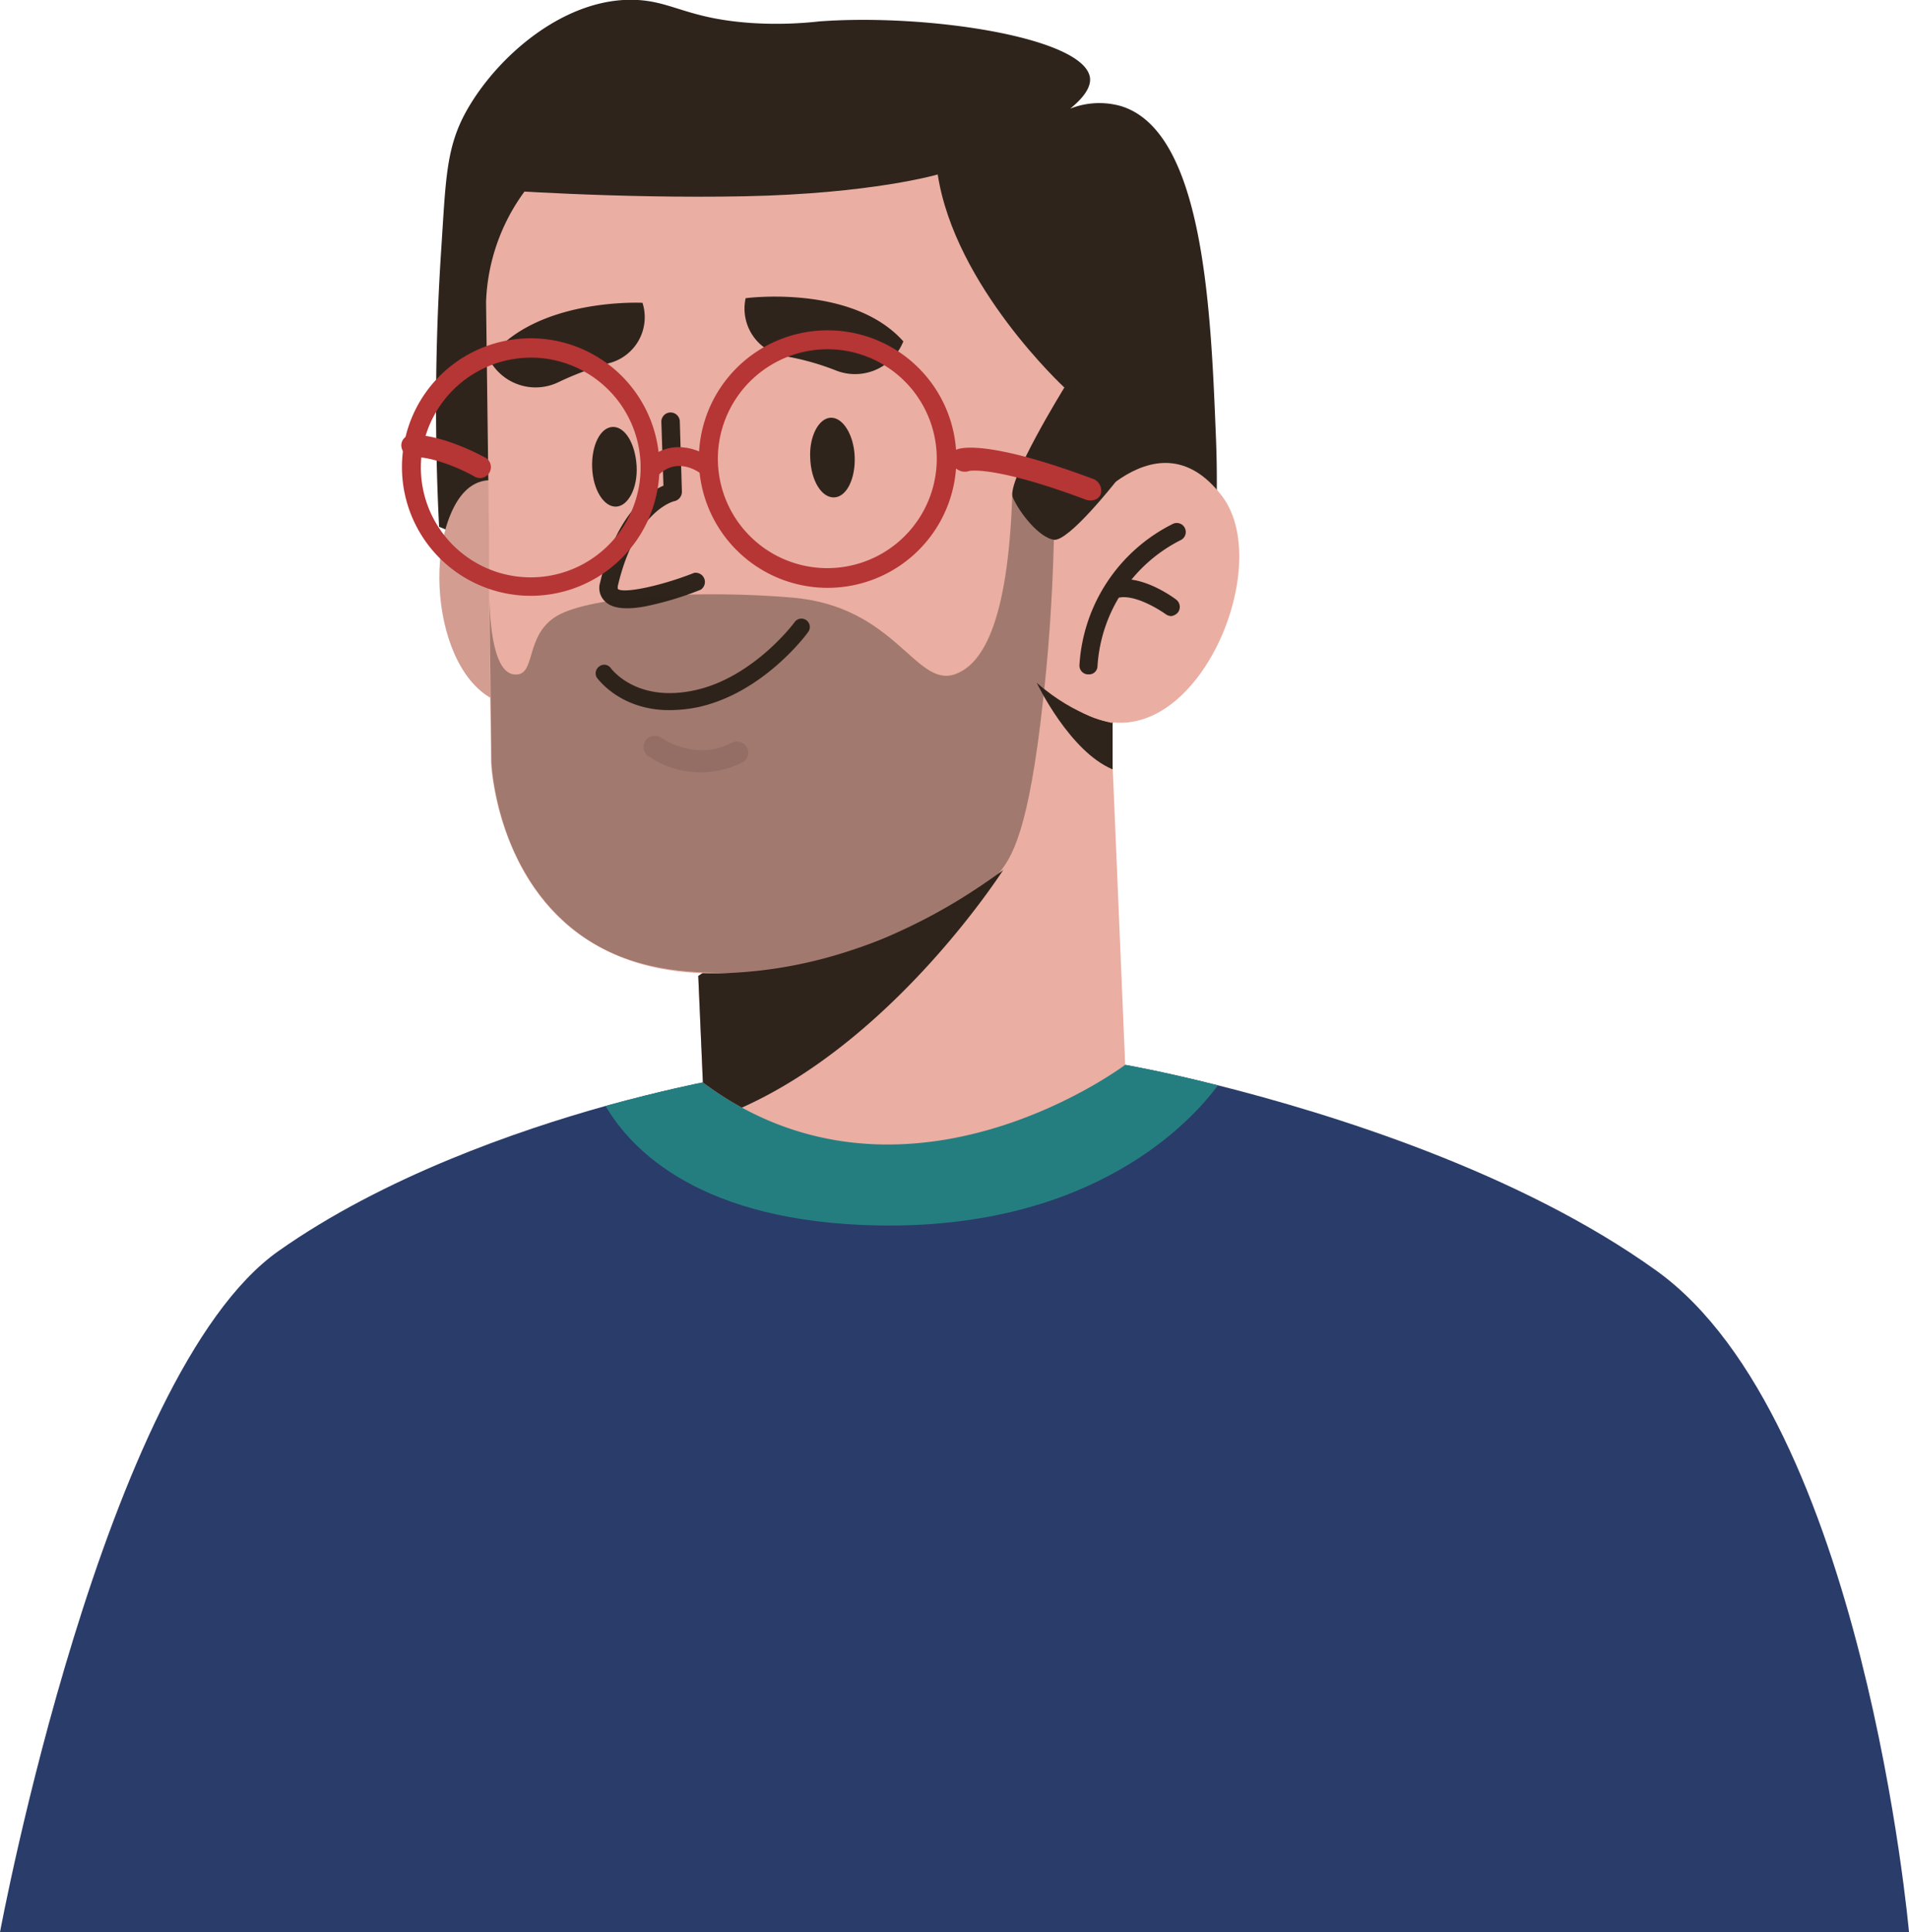
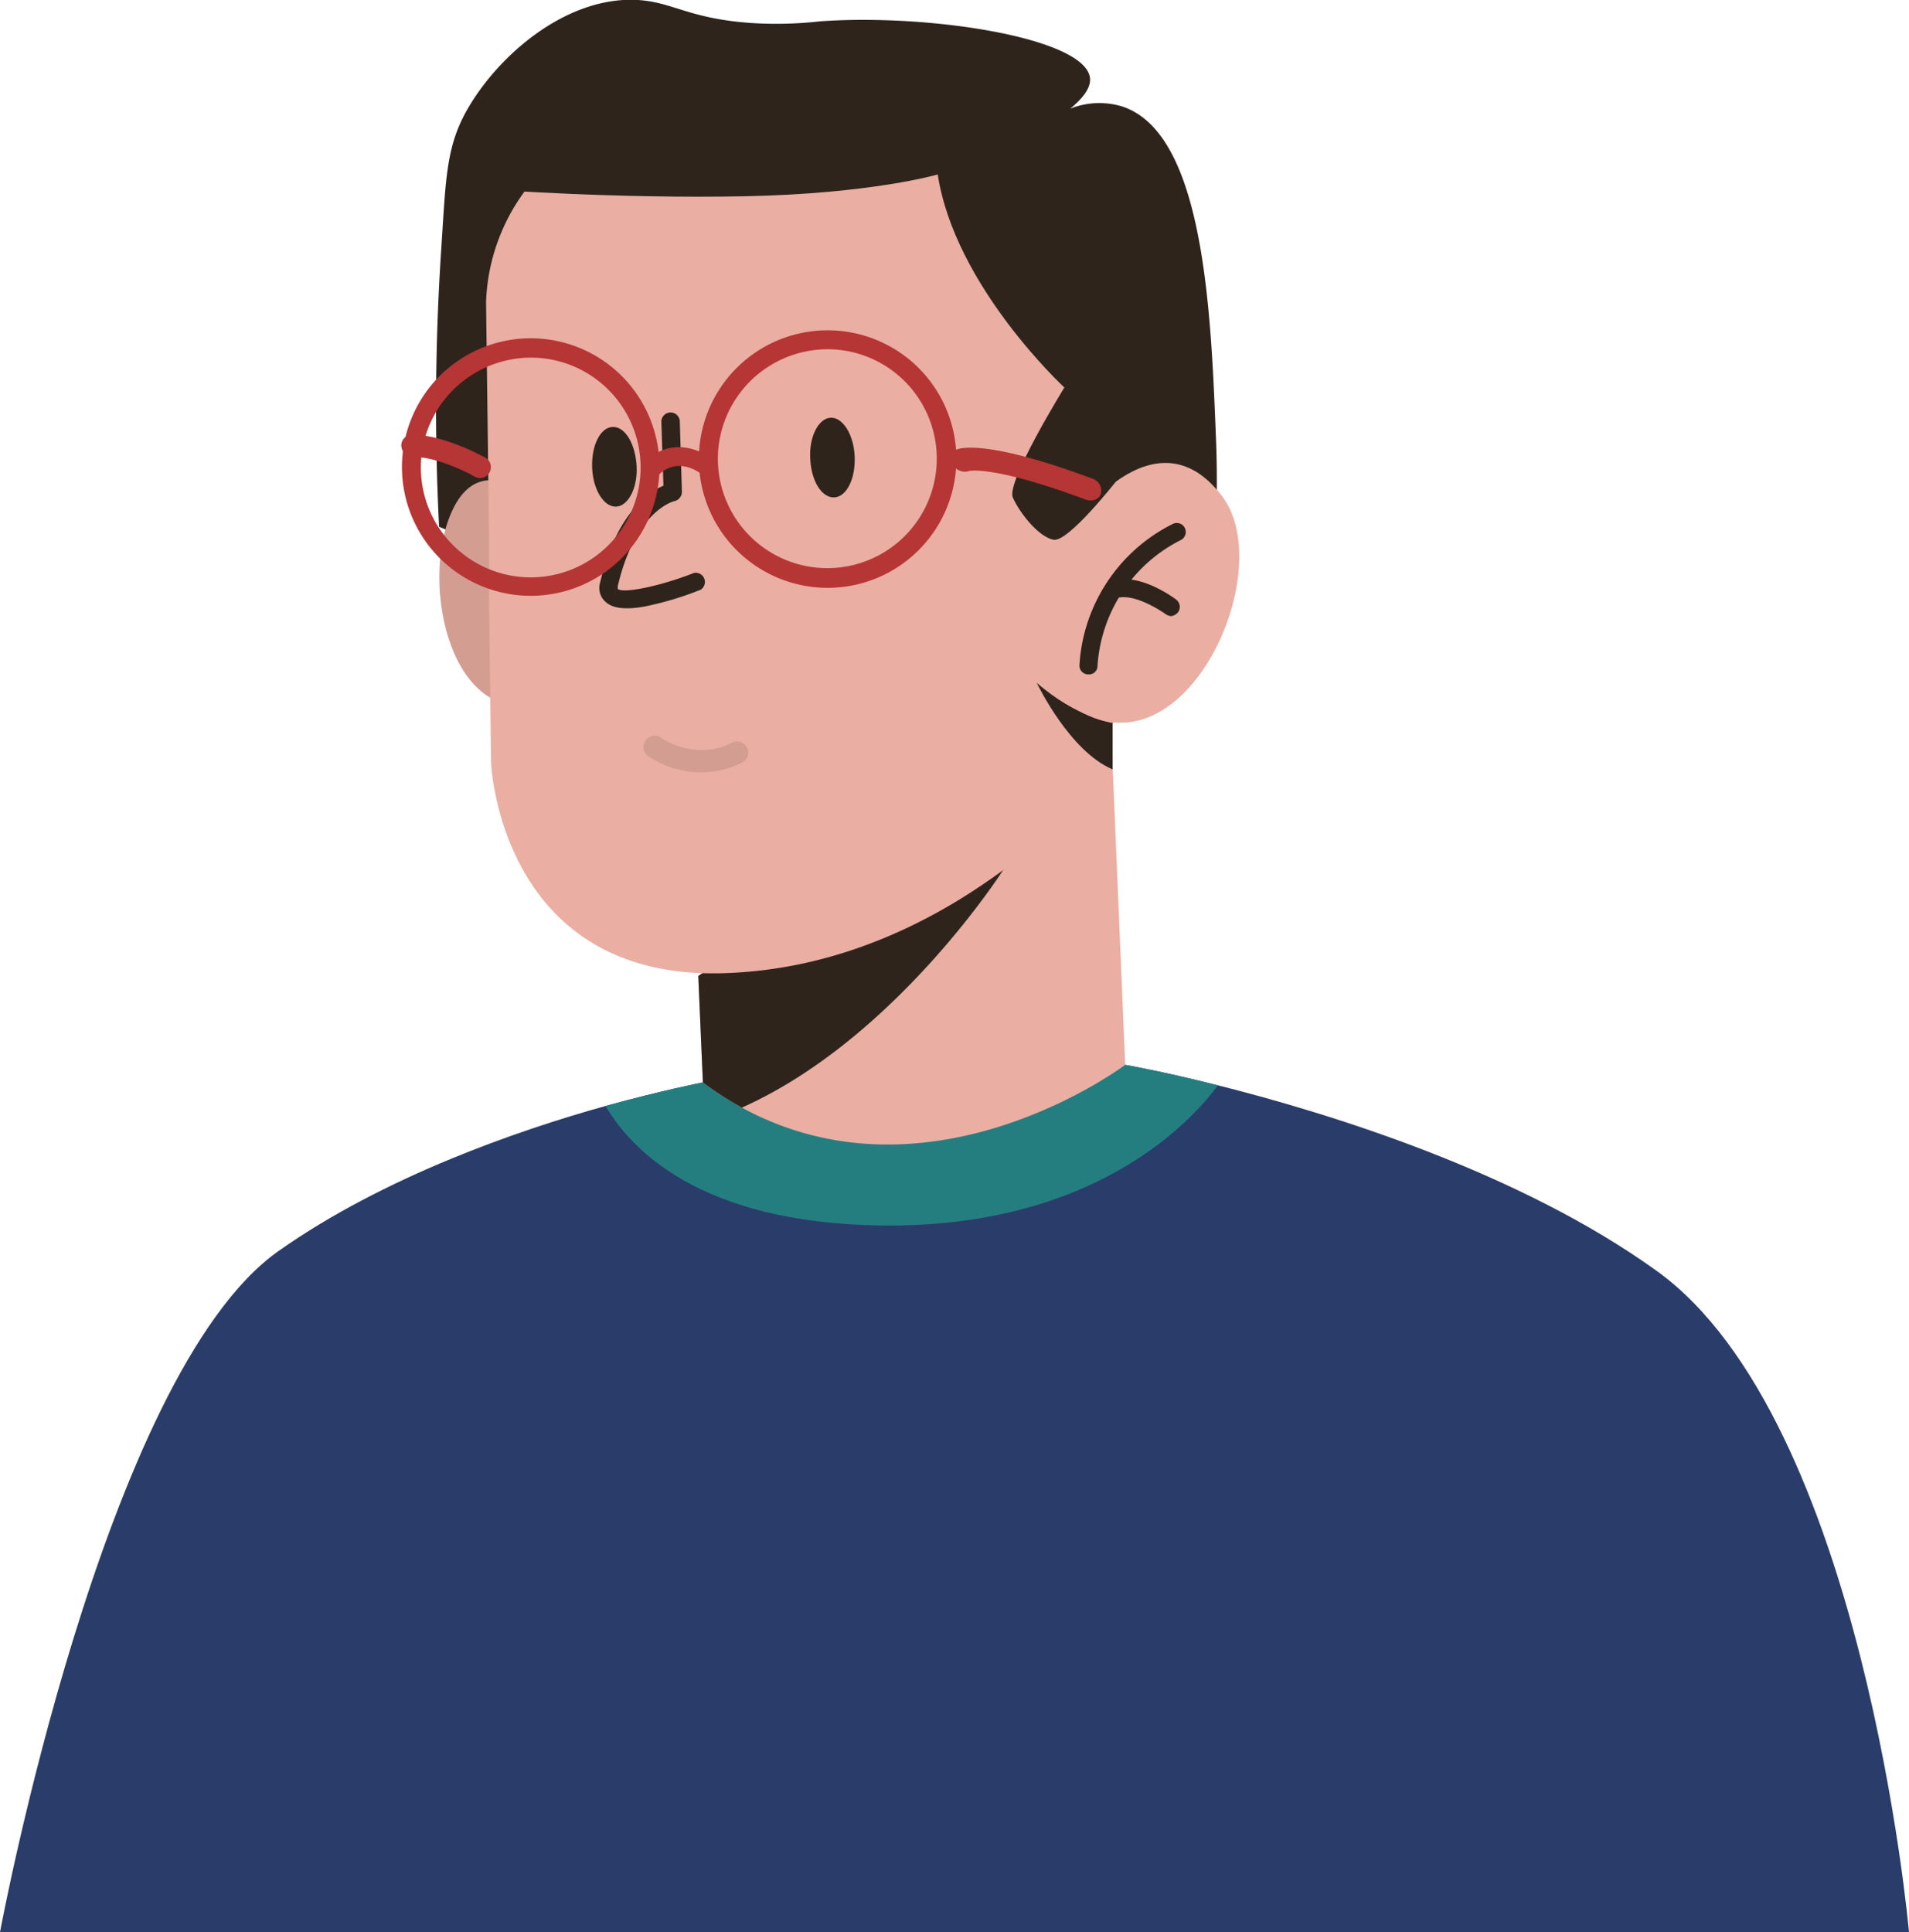
<svg xmlns="http://www.w3.org/2000/svg" id="Capa_1" data-name="Capa 1" viewBox="0 0 455.2 460.7">
  <defs>
    <style>.cls-1{fill:none;}.cls-2{clip-path:url(#clip-path);}.cls-3,.cls-8{fill:#2f241c;}.cls-4{fill:#2a3c69;}.cls-5{fill:#247e80;}.cls-6{fill:#eaaea2;}.cls-7{opacity:0.1;}.cls-8{opacity:0.38;}.cls-9{fill:#b63535;}</style>
    <clipPath id="clip-path" transform="translate(-22.4 -39.3)">
      <rect class="cls-1" width="500" height="500" transform="translate(500 500) rotate(-180)" />
    </clipPath>
  </defs>
  <g class="cls-2">
    <path class="cls-3" d="M299.6,202.4c-2,.9-8.4,3.1-11.8,9.1-2.2,4-1.6,7.1-2.2,8.3-2.7,5.4-42.2-6.1-158.5-54.9a568.4,568.4,0,0,1,.5-66c1.1-16.6,1.1-24.3,6-33.1,7.5-13.4,24-27.5,40.9-26.5,8.4.5,12.2,4.5,27.3,5.5a92.6,92.6,0,0,0,16-.4c25.7-1.9,63.1,3.8,64.5,13.4.2,1.5-.4,3.9-4.7,7.4a18.9,18.9,0,0,1,12.1-.6c19.6,6,21.4,47.9,22.6,78C312.9,156.3,313.6,196.1,299.6,202.4Z" transform="translate(-22.4 -39.3)" />
    <path class="cls-4" d="M22.4,500H477.6s-10.8-122.2-60.2-157.7c-32.8-23.6-77.9-37.5-104.5-44.2-13.5-3.4-22.2-4.9-22.2-4.9L190,297.4s-9.3,1.8-23.2,5.6c-21.1,5.9-52.9,16.9-78,34.6C47.1,367,22.4,500,22.4,500Z" transform="translate(-22.4 -39.3)" />
    <path class="cls-5" d="M166.8,303c6,10.3,22.4,27.8,65.3,28.5,51.3.8,74.6-25.1,80.7-33.4-13.4-3.4-22.2-4.9-22.2-4.9l-100.7,4.2S180.6,299.2,166.8,303Z" transform="translate(-22.4 -39.3)" />
    <path class="cls-6" d="M188.9,272l1.1,25.4a81,81,0,0,0,9.3,6c45.2,24.6,91.4-10.2,91.4-10.2L287,205.1l-86.4,59Z" transform="translate(-22.4 -39.3)" />
    <path class="cls-3" d="M188.9,272l1.1,25.4a81,81,0,0,0,9.3,6c36.9-16.5,62.6-57.1,62.6-57.1l-61.3,17.8Z" transform="translate(-22.4 -39.3)" />
    <path class="cls-6" d="M152.4,160.8s-15.1-16.4-22.5,1,.3,51.6,22,45Z" transform="translate(-22.4 -39.3)" />
    <path class="cls-7" d="M152.4,160.8s-15.1-16.4-22.5,1,.3,51.6,22,45Z" transform="translate(-22.4 -39.3)" />
    <path class="cls-6" d="M138.3,111.3l.7,55v16.1l.5,38.8s2.1,52.6,56.7,50.1c21.4-.9,39.7-8.3,54.3-17.1a155.2,155.2,0,0,0,37.1-31.5h0V211.5l.7-57.3.3-30.7s4.6-55.4-48.2-63.3c-38.6-5.7-74.2,2.1-91.4,22.9a17.3,17.3,0,0,0-1.7,2.1A47.2,47.2,0,0,0,138.3,111.3Z" transform="translate(-22.4 -39.3)" />
-     <path class="cls-3" d="M180.8,208.6a34.1,34.1,0,0,0,8.1-.7c15.5-3.4,25.8-17.3,26.2-17.9a2,2,0,0,0-.4-2.8,2,2,0,0,0-2.8.4c-.1.2-9.9,13.3-23.9,16.3s-19.8-5.2-19.9-5.2a1.9,1.9,0,0,0-2.8-.5,2,2,0,0,0-.5,2.8C165.1,201.3,170,208.1,180.8,208.6Z" transform="translate(-22.4 -39.3)" />
    <path class="cls-6" d="M178.6,220.6l-1.8-1.1a2.7,2.7,0,0,1,3.1-4.4c.4.3,8.3,5.8,17,1.3a2.7,2.7,0,0,1,3.6,1.1,2.6,2.6,0,0,1-1.1,3.6A22,22,0,0,1,178.6,220.6Z" transform="translate(-22.4 -39.3)" />
    <path class="cls-7" d="M178.6,220.6l-1.8-1.1a2.7,2.7,0,0,1,3.1-4.4c.4.3,8.3,5.8,17,1.3a2.7,2.7,0,0,1,3.6,1.1,2.6,2.6,0,0,1-1.1,3.6A22,22,0,0,1,178.6,220.6Z" transform="translate(-22.4 -39.3)" />
    <path class="cls-3" d="M176.2,183.9a76.5,76.5,0,0,0,13.3-4,2.2,2.2,0,0,0-1.6-4c-8.1,3.2-17,5-18.2,3.8h0v-.6c4.2-18.1,13.4-20.3,13.5-20.3a2.3,2.3,0,0,0,1.8-2.2l-.5-16.8a2.2,2.2,0,0,0-4.4.1l.5,15.2c-3.5,1.5-11.3,6.7-15.1,23.1a4.4,4.4,0,0,0,1.4,4.7C168.8,184.6,172.4,184.6,176.2,183.9Z" transform="translate(-22.4 -39.3)" />
-     <path class="cls-3" d="M237.8,120.7h0a12.4,12.4,0,0,1-15.9,7,61.3,61.3,0,0,0-12.5-3.5,11.5,11.5,0,0,1-9.2-13.8h0S225.6,107,237.8,120.7Z" transform="translate(-22.4 -39.3)" />
-     <path class="cls-3" d="M139,124.9h0a12.5,12.5,0,0,0,16.4,5.6,75.6,75.6,0,0,1,12.2-4.6,11.3,11.3,0,0,0,8-14.4h0S150.1,110.2,139,124.9Z" transform="translate(-22.4 -39.3)" />
    <path class="cls-3" d="M215.6,148.6c.2,5.3,2.7,9.4,5.7,9.3s5.1-4.5,4.9-9.7-2.8-9.4-5.7-9.3S215.3,143.4,215.6,148.6Z" transform="translate(-22.4 -39.3)" />
    <path class="cls-3" d="M163.6,150.8c.2,5.3,2.8,9.4,5.7,9.3s5.2-4.5,4.9-9.7-2.7-9.4-5.7-9.3S163.4,145.6,163.6,150.8Z" transform="translate(-22.4 -39.3)" />
    <path class="cls-3" d="M269.6,202.1c.3.6,7.9,16.3,18,20.6h.1v-11S279.1,210.4,269.6,202.1Z" transform="translate(-22.4 -39.3)" />
    <path class="cls-6" d="M277.7,165.2s19.8-29.1,36.1-7.6c13.5,17.8-8.5,66.4-34.2,51.1Z" transform="translate(-22.4 -39.3)" />
    <path class="cls-3" d="M282.1,200.1h-.3a2.1,2.1,0,0,1-2-2.3,40.3,40.3,0,0,1,22.3-33.6,2.1,2.1,0,1,1,1.8,3.9h0a36.2,36.2,0,0,0-19.8,30A2,2,0,0,1,282.1,200.1Z" transform="translate(-22.4 -39.3)" />
    <path class="cls-3" d="M301.7,186.2a2.4,2.4,0,0,1-1.4-.5c-2-1.4-7.8-4.9-11.5-3.8a2.3,2.3,0,0,1-2.7-1.4,2.1,2.1,0,0,1,1.5-2.7c6.4-2,14.4,3.8,15.3,4.5a2.2,2.2,0,0,1,.4,3A2.6,2.6,0,0,1,301.7,186.2Z" transform="translate(-22.4 -39.3)" />
-     <path class="cls-8" d="M139.1,182.4l.5,38.8s1,26.1,20.8,40.7c12.6,9.2,26.5,9.3,35.9,9.4,16.1.2,28-4.7,38.9-9.2,13.1-5.3,19.6-8,25.1-14.3,3.4-3.9,7.4-10.3,10.8-41.4,1.1-9.5,2.2-22.6,2.6-38.4l-9.9-11.3c-1,32.2-7.6,41.3-13.8,43.4-9.3,3.1-14.1-16.2-38.6-18.3-21.9-1.9-48-.4-56.1,4.3s-4.8,14.7-10.4,14S139.2,184,139.1,182.4Z" transform="translate(-22.4 -39.3)" />
    <path class="cls-3" d="M288.5,154.1s-11.3,14.4-14.8,13.9-8.2-6.4-9.8-10.1,12.3-26.2,12.3-26.2S250.1,107.6,246,80.9c0,0-15.7,4.6-46.1,5.2s-60.1-1.6-60.1-1.6,20.9-39.9,85.6-34.8,79.7,44.6,79.7,44.6v32.2Z" transform="translate(-22.4 -39.3)" />
    <path class="cls-9" d="M189.2,145.7a30.7,30.7,0,1,1,27.4,33.6A30.7,30.7,0,0,1,189.2,145.7Zm4.5.4a26.1,26.1,0,1,0,28.6-23.4A26.2,26.2,0,0,0,193.7,146.1Z" transform="translate(-22.4 -39.3)" />
    <path class="cls-9" d="M118.4,147.6a30.7,30.7,0,1,1,27.4,33.6A30.7,30.7,0,0,1,118.4,147.6Zm4.5.4a26.2,26.2,0,1,0,28.7-23.3A26.3,26.3,0,0,0,122.9,148Z" transform="translate(-22.4 -39.3)" />
    <path class="cls-9" d="M179,153c4.6-5.1,10-1.2,10.6-.7l2.7-3.5c-3.1-2.5-10.6-5.5-16.6,1.2Z" transform="translate(-22.4 -39.3)" />
    <path class="cls-9" d="M250.8,151.3a3.2,3.2,0,0,0,2.7.3c.4-.1,6.6-1.1,27.7,6.8,1.6.6,3.3,0,3.7-1.4a3,3,0,0,0-2.1-3.6c-24.4-9.1-31.2-7.4-32.3-6.9a2.3,2.3,0,0,0-1.1,3.5A4.3,4.3,0,0,0,250.8,151.3Z" transform="translate(-22.4 -39.3)" />
    <path class="cls-9" d="M119.4,147.8a3,3,0,0,0,1.6.5c4.8-.2,12.1,3.2,14.5,4.6a2.6,2.6,0,1,0,2.4-4.6c-.4-.2-10-5.5-17.4-5.3a2.5,2.5,0,0,0-2.4,2.7A2.8,2.8,0,0,0,119.4,147.8Z" transform="translate(-22.4 -39.3)" />
  </g>
</svg>